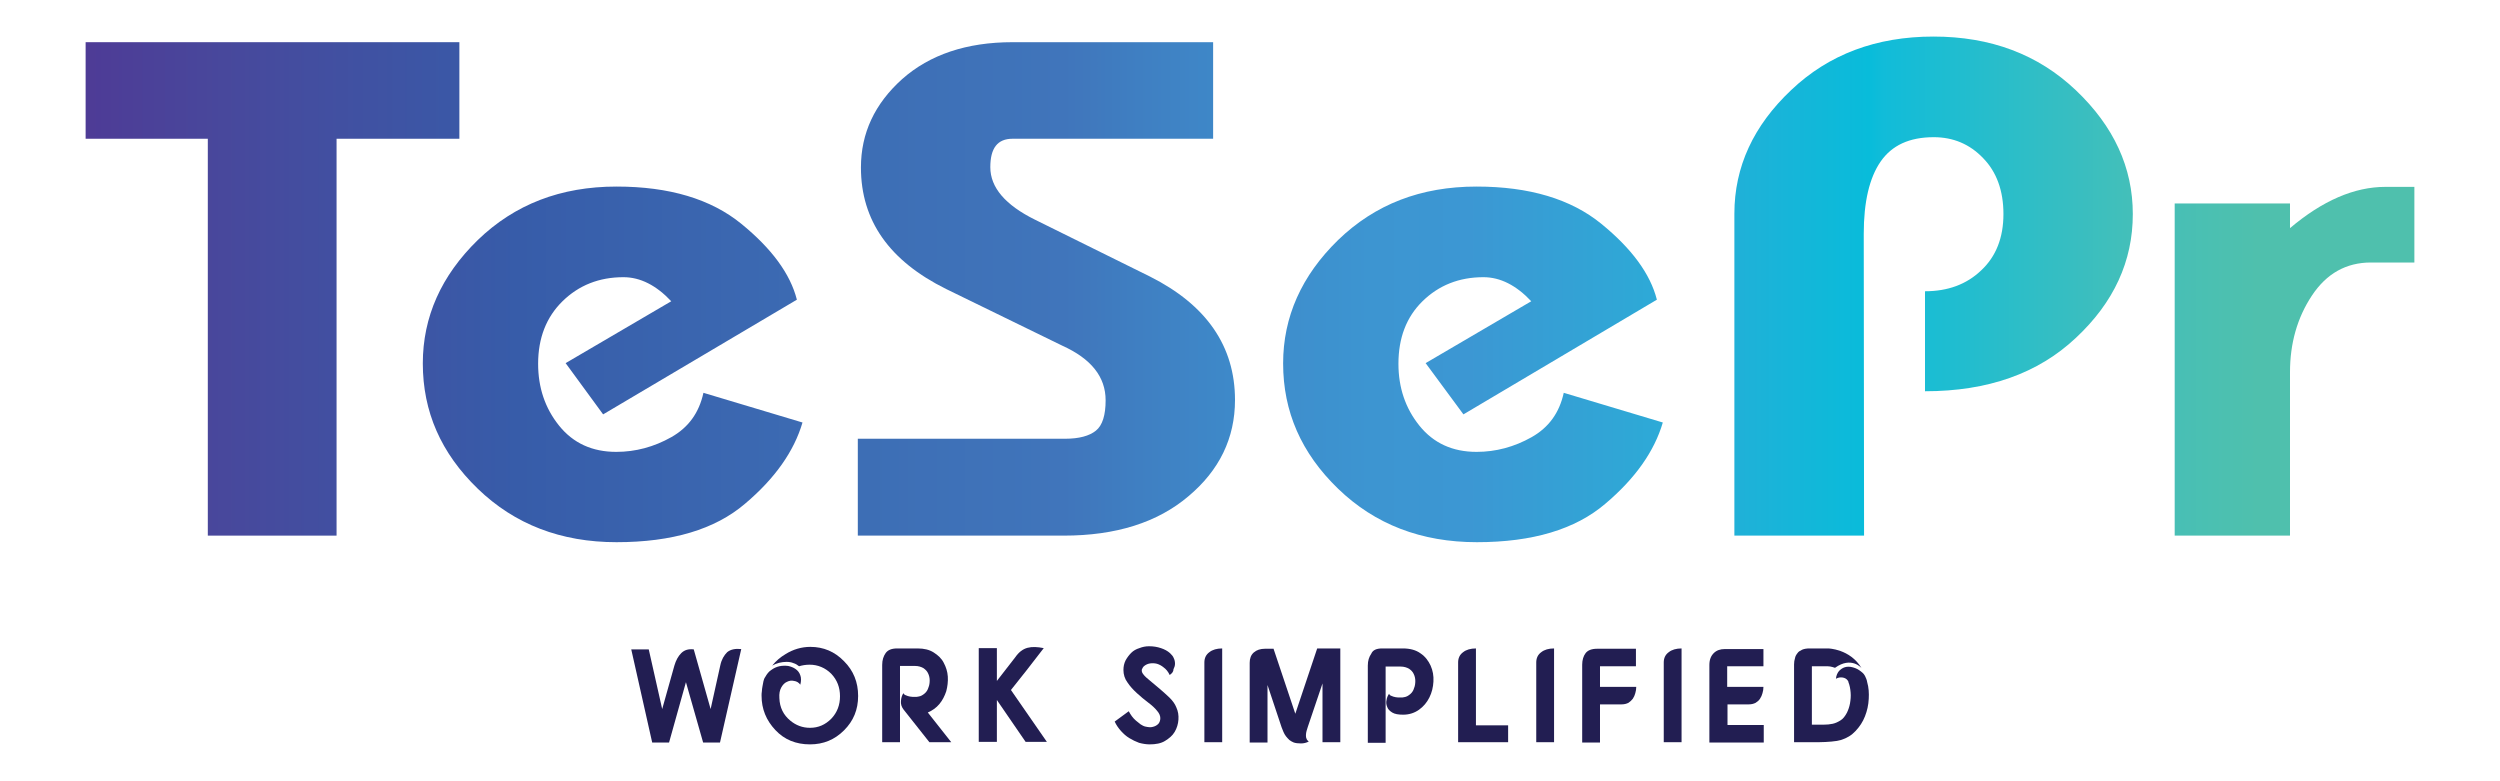
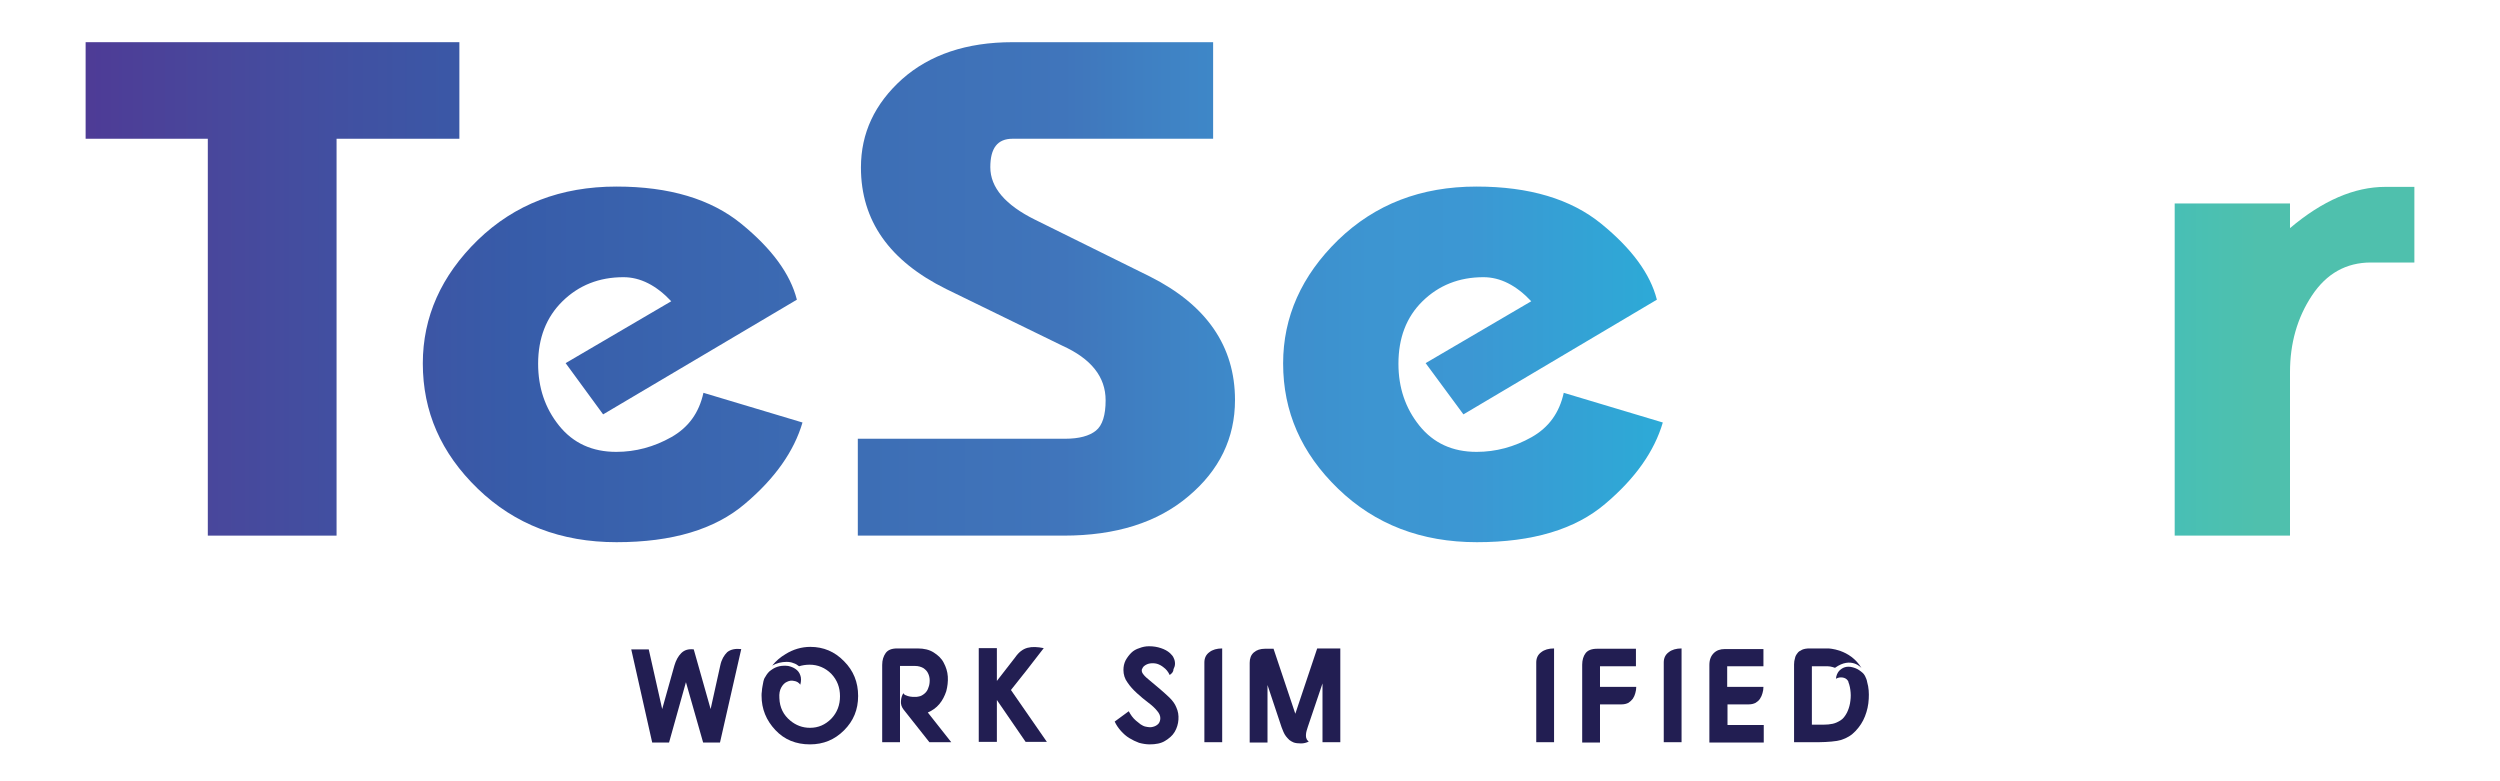
<svg xmlns="http://www.w3.org/2000/svg" version="1.1" id="Layer_1" x="0px" y="0px" viewBox="325 -50 800 250" style="enable-background:new 325 -50 800 250;" xml:space="preserve">
  <style type="text/css">
	.st0{fill:url(#XMLID_2_);}
	.st1{fill:url(#XMLID_3_);}
	.st2{fill:url(#XMLID_4_);}
	.st3{fill:url(#XMLID_5_);}
	.st4{fill:url(#XMLID_6_);}
	.st5{fill:url(#XMLID_7_);}
	.st6{fill:#221E52;}
</style>
  <g>
    <g id="XMLID_650_">
      <linearGradient id="XMLID_2_" gradientUnits="userSpaceOnUse" x1="314.65" y1="42.5" x2="1079.081" y2="42.5">
        <stop offset="0" style="stop-color:#533091" />
        <stop offset="0.107" style="stop-color:#48489C" />
        <stop offset="0.23" style="stop-color:#375CA9" />
        <stop offset="0.376" style="stop-color:#3D6EB5" />
        <stop offset="0.459" style="stop-color:#4075BB" />
        <stop offset="0.49" style="stop-color:#3F7FC2" />
        <stop offset="0.54" style="stop-color:#3E8CCB" />
        <stop offset="0.587" style="stop-color:#3D95D1" />
        <stop offset="0.628" style="stop-color:#3C97D3" />
        <stop offset="0.712" style="stop-color:#2CABD7" />
        <stop offset="0.796" style="stop-color:#08BCDA" />
        <stop offset="0.802" style="stop-color:#11BCD9" />
        <stop offset="0.907" style="stop-color:#44BFB9" />
        <stop offset="0.959" style="stop-color:#4FC0AD" />
      </linearGradient>
      <path id="XMLID_661_" class="st0" d="M352.5-36.5H472v30.9h-39.3v127h-41.2v-127h-39.1V-36.5z" />
      <linearGradient id="XMLID_3_" gradientUnits="userSpaceOnUse" x1="314.65" y1="66.65" x2="1079.081" y2="66.65">
        <stop offset="0" style="stop-color:#533091" />
        <stop offset="0.107" style="stop-color:#48489C" />
        <stop offset="0.23" style="stop-color:#375CA9" />
        <stop offset="0.376" style="stop-color:#3D6EB5" />
        <stop offset="0.459" style="stop-color:#4075BB" />
        <stop offset="0.49" style="stop-color:#3F7FC2" />
        <stop offset="0.54" style="stop-color:#3E8CCB" />
        <stop offset="0.587" style="stop-color:#3D95D1" />
        <stop offset="0.628" style="stop-color:#3C97D3" />
        <stop offset="0.712" style="stop-color:#2CABD7" />
        <stop offset="0.796" style="stop-color:#08BCDA" />
        <stop offset="0.802" style="stop-color:#11BCD9" />
        <stop offset="0.907" style="stop-color:#44BFB9" />
        <stop offset="0.959" style="stop-color:#4FC0AD" />
      </linearGradient>
      <path id="XMLID_659_" class="st1" d="M497.2,66.4c0,7.6,2.2,14.2,6.7,19.8s10.6,8.4,18.3,8.4c6.2,0,12.1-1.6,17.6-4.7    s8.9-7.8,10.3-14.2l31.7,9.5c-2.7,9.2-8.8,17.9-18.4,26c-9.6,8.2-23.3,12.3-41.1,12.3s-32.6-5.7-44.4-17.1s-17.6-24.7-17.6-40.1    c0-14.9,5.9-28.1,17.6-39.5c11.8-11.4,26.5-17.1,44.4-17.1c16.9,0,30.2,4,39.9,11.9s15.7,16,17.8,24.3L518,82.6L506,66.2    l33.8-19.8c-4.8-5.1-9.9-7.7-15.3-7.7c-7.8,0-14.3,2.6-19.5,7.7S497.2,58.2,497.2,66.4z" />
      <linearGradient id="XMLID_4_" gradientUnits="userSpaceOnUse" x1="314.65" y1="42.5" x2="1079.081" y2="42.5">
        <stop offset="0" style="stop-color:#533091" />
        <stop offset="0.107" style="stop-color:#48489C" />
        <stop offset="0.23" style="stop-color:#375CA9" />
        <stop offset="0.376" style="stop-color:#3D6EB5" />
        <stop offset="0.459" style="stop-color:#4075BB" />
        <stop offset="0.49" style="stop-color:#3F7FC2" />
        <stop offset="0.54" style="stop-color:#3E8CCB" />
        <stop offset="0.587" style="stop-color:#3D95D1" />
        <stop offset="0.628" style="stop-color:#3C97D3" />
        <stop offset="0.712" style="stop-color:#2CABD7" />
        <stop offset="0.796" style="stop-color:#08BCDA" />
        <stop offset="0.802" style="stop-color:#11BCD9" />
        <stop offset="0.907" style="stop-color:#44BFB9" />
        <stop offset="0.959" style="stop-color:#4FC0AD" />
      </linearGradient>
      <path id="XMLID_657_" class="st2" d="M649-36.5h64.2v30.9H649c-4.8,0-7.1,3-7.1,9.1c0,6.5,4.8,12.1,14.3,16.8L693,38.5    c18.1,9.1,27.2,22.3,27.2,39.5c0,12.2-5,22.5-14.9,30.8c-9.9,8.4-23.2,12.6-39.9,12.6h-65.9v-31h66.3c4.5,0,7.8-0.9,9.9-2.6    c2.1-1.7,3.1-5,3.1-9.7c0-7.5-4.6-13.3-13.9-17.5l-37.1-18.1c-18.2-9-27.3-21.9-27.3-38.9c0-11,4.4-20.4,13.2-28.3    C622.5-32.5,634.3-36.5,649-36.5z" />
      <linearGradient id="XMLID_5_" gradientUnits="userSpaceOnUse" x1="314.65" y1="66.65" x2="1079.081" y2="66.65">
        <stop offset="0" style="stop-color:#533091" />
        <stop offset="0.107" style="stop-color:#48489C" />
        <stop offset="0.23" style="stop-color:#375CA9" />
        <stop offset="0.376" style="stop-color:#3D6EB5" />
        <stop offset="0.459" style="stop-color:#4075BB" />
        <stop offset="0.49" style="stop-color:#3F7FC2" />
        <stop offset="0.54" style="stop-color:#3E8CCB" />
        <stop offset="0.587" style="stop-color:#3D95D1" />
        <stop offset="0.628" style="stop-color:#3C97D3" />
        <stop offset="0.712" style="stop-color:#2CABD7" />
        <stop offset="0.796" style="stop-color:#08BCDA" />
        <stop offset="0.802" style="stop-color:#11BCD9" />
        <stop offset="0.907" style="stop-color:#44BFB9" />
        <stop offset="0.959" style="stop-color:#4FC0AD" />
      </linearGradient>
      <path id="XMLID_655_" class="st3" d="M772.5,66.4c0,7.6,2.2,14.2,6.7,19.8s10.6,8.4,18.3,8.4c6.2,0,12.1-1.6,17.6-4.7    s8.9-7.8,10.3-14.2l31.7,9.5c-2.7,9.2-8.8,17.9-18.4,26c-9.6,8.2-23.3,12.3-41.1,12.3s-32.6-5.7-44.4-17.1    c-11.8-11.4-17.6-24.7-17.6-40.1c0-14.9,5.9-28.1,17.6-39.5C765,15.4,779.6,9.7,797.5,9.7c16.9,0,30.2,4,39.9,11.9    s15.7,16,17.8,24.3l-61.9,36.7l-12.1-16.4L815,46.4c-4.8-5.1-9.9-7.7-15.3-7.7c-7.8,0-14.3,2.6-19.5,7.7S772.5,58.2,772.5,66.4z" />
      <linearGradient id="XMLID_6_" gradientUnits="userSpaceOnUse" x1="314.65" y1="41.6" x2="1079.081" y2="41.6">
        <stop offset="0" style="stop-color:#533091" />
        <stop offset="0.107" style="stop-color:#48489C" />
        <stop offset="0.23" style="stop-color:#375CA9" />
        <stop offset="0.376" style="stop-color:#3D6EB5" />
        <stop offset="0.459" style="stop-color:#4075BB" />
        <stop offset="0.49" style="stop-color:#3F7FC2" />
        <stop offset="0.54" style="stop-color:#3E8CCB" />
        <stop offset="0.587" style="stop-color:#3D95D1" />
        <stop offset="0.628" style="stop-color:#3C97D3" />
        <stop offset="0.712" style="stop-color:#2CABD7" />
        <stop offset="0.796" style="stop-color:#08BCDA" />
        <stop offset="0.802" style="stop-color:#11BCD9" />
        <stop offset="0.907" style="stop-color:#44BFB9" />
        <stop offset="0.959" style="stop-color:#4FC0AD" />
      </linearGradient>
-       <path id="XMLID_653_" class="st4" d="M921.5,121.4H880v-103c0-15,6.1-28.2,18.2-39.6c12-11.4,27.2-17.1,45.5-17.1    s33.5,5.7,45.6,17.2s18.2,24.7,18.2,39.6c0,15.1-6.1,28.3-18.2,39.6c-12.1,11.4-28.2,17.1-48.3,17.1v-32c7.3,0,13.3-2.2,18-6.7    c4.7-4.4,7.1-10.4,7.1-18c0-7.5-2.2-13.5-6.5-17.9c-4.3-4.5-9.6-6.7-15.8-6.7c-7.8,0-13.4,2.6-17,7.8s-5.4,12.9-5.4,23.1    L921.5,121.4L921.5,121.4z" />
      <linearGradient id="XMLID_7_" gradientUnits="userSpaceOnUse" x1="314.65" y1="65.65" x2="1079.081" y2="65.65">
        <stop offset="0" style="stop-color:#533091" />
        <stop offset="0.107" style="stop-color:#48489C" />
        <stop offset="0.23" style="stop-color:#375CA9" />
        <stop offset="0.376" style="stop-color:#3D6EB5" />
        <stop offset="0.459" style="stop-color:#4075BB" />
        <stop offset="0.49" style="stop-color:#3F7FC2" />
        <stop offset="0.54" style="stop-color:#3E8CCB" />
        <stop offset="0.587" style="stop-color:#3D95D1" />
        <stop offset="0.628" style="stop-color:#3C97D3" />
        <stop offset="0.712" style="stop-color:#2CABD7" />
        <stop offset="0.796" style="stop-color:#08BCDA" />
        <stop offset="0.802" style="stop-color:#11BCD9" />
        <stop offset="0.907" style="stop-color:#44BFB9" />
        <stop offset="0.959" style="stop-color:#4FC0AD" />
      </linearGradient>
      <path id="XMLID_651_" class="st5" d="M1088.3,9.8h9.3V34h-13.9c-7.9,0-14.2,3.5-18.9,10.6s-7,15.3-7,24.5v52.3h-36.9V15.1h36.9V23    C1068.2,14.2,1078.4,9.8,1088.3,9.8z" />
    </g>
    <g id="XMLID_33_">
      <path id="XMLID_89_" class="st6" d="M527,157.8h5.6l4.3,19.1l3.9-13.9c0.5-1.7,1.2-3,2.2-4s2.3-1.4,4-1.2l5.4,19.1l3.1-14    c0.4-1.9,1.2-3.2,2.2-4.2c1.1-0.9,2.6-1.2,4.5-1l-6.8,29.9H550l-5.5-19.3l-5.4,19.3h-5.4L527,157.8z" />
      <path id="XMLID_87_" class="st6" d="M584.3,157c4.2,0,7.8,1.5,10.8,4.6c3,3,4.5,6.7,4.5,11.1s-1.5,8-4.5,11s-6.6,4.5-10.9,4.5    c-4.5,0-8.2-1.5-11.1-4.6c-2.9-3.1-4.4-6.7-4.4-11c0-0.4,0-0.9,0.1-1.4c0-0.5,0.1-1,0.2-1.6s0.2-1.1,0.3-1.6s0.3-1,0.6-1.4    c0.5-0.9,1.1-1.7,1.9-2.2c0.8-0.6,1.7-1,2.6-1.2c0.9-0.2,1.9-0.2,2.8-0.1c0.9,0.2,1.7,0.5,2.4,1s1.2,1.1,1.5,2    c0.3,0.8,0.3,1.8,0,3c-0.5-0.7-1.2-1.1-2-1.2c-0.8-0.2-1.5-0.1-2.3,0.3c-0.7,0.3-1.3,0.9-1.8,1.8c-0.5,0.9-0.7,2-0.6,3.4    c0.1,3,1.3,5.4,3.5,7.2c1.8,1.5,3.9,2.3,6.3,2.3c2.7,0,4.9-1,6.8-2.9c1.9-2,2.8-4.4,2.8-7.2c0-2.8-0.9-5.2-2.8-7.2    c-1.9-1.9-4.3-2.9-6.9-2.9c-1.3,0-2.4,0.2-3.4,0.5c-0.5-0.4-1.1-0.8-1.8-1c-0.7-0.3-1.4-0.4-2.2-0.4s-1.6,0.1-2.4,0.3    c-0.8,0.2-1.5,0.5-2.2,0.9c1.2-1.5,2.6-2.7,4.3-3.7C578.8,157.8,581.5,157,584.3,157z" />
      <path id="XMLID_85_" class="st6" d="M612.1,157.5h6.5c2.1,0,3.8,0.4,5.2,1.3c1.4,0.9,2.5,1.9,3.2,3.3c0.7,1.3,1.2,2.8,1.3,4.4    c0.1,1.6-0.1,3.2-0.5,4.7c-0.5,1.5-1.2,2.9-2.2,4.1c-1,1.2-2.3,2.1-3.7,2.7l7.5,9.5h-7l-8.3-10.5c-0.6-0.8-0.9-1.7-0.8-2.7    c0.1-1,0.3-1.8,0.8-2.5c0.1,0.3,0.4,0.6,0.8,0.7c0.4,0.2,0.8,0.3,1.3,0.4c0.5,0.1,1,0.1,1.5,0.1s0.9,0,1.2-0.1    c0.8-0.1,1.4-0.5,2-1s1-1.2,1.2-1.9c0.3-0.7,0.4-1.5,0.4-2.3c0-0.8-0.2-1.6-0.5-2.2c-0.3-0.7-0.8-1.2-1.5-1.7    c-0.7-0.4-1.6-0.7-2.7-0.7H613v24.4h-5.7v-24.7c0-1.6,0.4-2.8,1.1-3.8C609.1,158,610.3,157.5,612.1,157.5z" />
      <path id="XMLID_83_" class="st6" d="M644,167.9l5.9-7.6c1.1-1.6,2.4-2.6,3.9-3s3.2-0.3,5.2,0.1l-5.5,7.1l-5,6.3l11.5,16.6h-6.8    l-9.2-13.4v13.4h-5.8v-30h5.8L644,167.9L644,167.9z" />
      <path id="XMLID_81_" class="st6" d="M699.3,166c-0.5-1.1-1.2-1.9-1.9-2.4c-0.7-0.6-1.5-1-2.2-1.2c-0.8-0.2-1.5-0.2-2.2-0.1    s-1.3,0.4-1.7,0.7c-0.5,0.3-0.7,0.8-0.9,1.2c-0.1,0.5,0,1,0.4,1.5c0.5,0.7,1.3,1.4,2.3,2.2c1,0.8,2,1.7,3.1,2.6s2.1,1.9,3.1,2.8    c1,1,1.7,2,2.1,3c0.6,1.3,0.8,2.6,0.7,4s-0.5,2.7-1.2,3.9c-0.7,1.2-1.8,2.1-3.1,2.9s-3,1.1-4.9,1.1c-1.1,0-2.3-0.2-3.4-0.5    c-1.1-0.4-2.1-0.9-3.1-1.5s-1.9-1.4-2.7-2.3c-0.8-0.9-1.5-1.9-2-3l4.5-3.3c0.3,0.5,0.6,1.1,1,1.6s0.8,1,1.3,1.4s1,0.8,1.5,1.2    c0.5,0.3,1,0.6,1.5,0.7c0.9,0.2,1.7,0.3,2.4,0.1c0.8-0.2,1.3-0.5,1.8-1c0.4-0.5,0.6-1.1,0.6-1.8c0-0.7-0.3-1.5-1-2.3    c-0.7-0.9-1.7-1.8-2.9-2.7s-2.4-1.9-3.6-3c-1.2-1.1-2.2-2.2-3-3.4c-0.9-1.2-1.3-2.6-1.3-4c0-1.1,0.2-2.1,0.7-3.1    c0.5-0.9,1.1-1.7,1.8-2.4c0.7-0.7,1.6-1.2,2.6-1.5c1-0.4,2-0.6,3.1-0.6c1.4,0,2.6,0.2,3.8,0.6c1.2,0.4,2.1,0.9,2.9,1.6    c0.5,0.5,1,1,1.2,1.6c0.3,0.6,0.4,1.2,0.4,1.8s-0.2,1.2-0.5,1.8C700.5,165,700,165.5,699.3,166z" />
      <path id="XMLID_79_" class="st6" d="M716.1,187.5h-5.7V162c0-1.4,0.5-2.5,1.6-3.3c1-0.8,2.4-1.2,4.1-1.2L716.1,187.5L716.1,187.5z    " />
      <path id="XMLID_77_" class="st6" d="M732.5,157.5l7,20.9l7-20.9h1.8l0,0h5.6v30h-5.7v-18.8l-4.7,13.9c-0.1,0.4-0.3,0.9-0.4,1.3    c-0.1,0.4-0.2,0.9-0.2,1.3c0,0.4,0,0.8,0.2,1.2c0.1,0.4,0.4,0.6,0.7,0.9c-0.8,0.4-1.6,0.6-2.5,0.6s-1.7-0.1-2.3-0.3    c-0.5-0.2-1-0.5-1.4-0.8c-0.4-0.4-0.8-0.8-1.1-1.2s-0.6-0.9-0.8-1.4s-0.4-1-0.6-1.5l-4.5-13.5v18.4h-5.7v-25.5    c0-1.4,0.4-2.5,1.3-3.3c0.9-0.8,2.1-1.2,3.6-1.2h2.7V157.5z" />
-       <path id="XMLID_75_" class="st6" d="M767.3,157.5h6.6c2.3,0,4.2,0.5,5.7,1.6c1.5,1,2.5,2.4,3.2,3.9c0.7,1.6,1,3.2,0.9,5.1    c-0.1,1.8-0.5,3.5-1.3,5.1s-1.9,2.9-3.3,3.9c-1.4,1-3.1,1.6-5.1,1.6c-1.5,0-2.7-0.2-3.5-0.7s-1.4-1.1-1.6-1.8    c-0.3-0.7-0.4-1.4-0.2-2.2c0.1-0.8,0.4-1.4,0.8-2c0.1,0.3,0.4,0.6,0.8,0.7c0.4,0.2,0.8,0.3,1.3,0.4c0.5,0.1,1,0.1,1.5,0.1    s0.9,0,1.2-0.1c0.8-0.1,1.4-0.5,2-1s1-1.2,1.2-1.9c0.3-0.7,0.4-1.5,0.4-2.3c0-0.8-0.2-1.6-0.5-2.2c-0.3-0.7-0.8-1.2-1.5-1.7    c-0.7-0.4-1.6-0.7-2.7-0.7h-4.8v24.4h-5.7v-24.7c0-1.6,0.4-2.8,1.1-3.8C764.3,158,765.5,157.5,767.3,157.5z" />
-       <path id="XMLID_73_" class="st6" d="M797.3,182.1h10.3v5.4h-16V162c0-1.4,0.5-2.5,1.6-3.3c1-0.8,2.4-1.2,4.1-1.2L797.3,182.1    L797.3,182.1z" />
      <path id="XMLID_71_" class="st6" d="M822.3,187.5h-5.7V162c0-1.4,0.5-2.5,1.6-3.3c1-0.8,2.4-1.2,4.1-1.2L822.3,187.5L822.3,187.5z    " />
      <path id="XMLID_69_" class="st6" d="M848.5,157.6v5.6H837v6.6h11.6c0,0.7-0.1,1.3-0.3,2c-0.2,0.7-0.4,1.2-0.8,1.8    c-0.4,0.5-0.8,0.9-1.4,1.3c-0.6,0.3-1.3,0.5-2.2,0.5H837v12.2h-5.7v-24.9c0-1.5,0.4-2.8,1.1-3.7s1.9-1.4,3.7-1.4L848.5,157.6    L848.5,157.6z" />
      <path id="XMLID_67_" class="st6" d="M863.1,187.5h-5.7V162c0-1.4,0.5-2.5,1.6-3.3c1-0.8,2.4-1.2,4.1-1.2L863.1,187.5L863.1,187.5z    " />
      <path id="XMLID_65_" class="st6" d="M889.3,157.6v5.6h-11.6v6.6h11.6c0,0.7-0.1,1.3-0.3,2c-0.2,0.7-0.4,1.2-0.8,1.8    s-0.8,0.9-1.4,1.3c-0.6,0.3-1.3,0.5-2.2,0.5h-6.8v6.6h11.6v5.6H872v-24.8c0-1.7,0.5-2.9,1.4-3.8s2.1-1.3,3.5-1.3h12.4V157.6z" />
      <path id="XMLID_64_" class="st6" d="M922.5,168.3c-0.1-0.7-0.4-1.4-0.7-2c-0.4-0.8-1.1-1.3-1.8-1.8s-1.5-0.8-2.3-1    c-0.8-0.2-1.6-0.2-2.3,0c-0.7,0.2-1.3,0.6-1.9,1.2c-0.5,0.6-0.9,1.4-1,2.5c0.7-0.4,1.4-0.5,2.1-0.4c0.7,0.1,1.3,0.4,1.7,1    c0.1,0.1,0.2,0.3,0.2,0.5c0.4,1,0.6,2.1,0.7,3.3c0.1,1.2,0,2.3-0.2,3.5c-0.2,1.1-0.6,2.2-1,3c-0.6,1.1-1.2,1.9-2,2.4    s-1.6,0.9-2.5,1.1c-0.9,0.2-1.9,0.3-3.1,0.3h-3.6v-18.7h0.8l0,0h4.2c1.1,0,2.4,0.5,2.4,0.5c5.3-3.8,8.5,0.1,8.5,0.1    c-3.7-6.2-10.7-6.3-10.7-6.3h-2h-2.4h-1.5c-0.9,0-1.7,0.1-2.4,0.4c-0.6,0.3-1.2,0.6-1.5,1.1c-0.4,0.5-0.7,1-0.8,1.6    c-0.2,0.6-0.3,1.3-0.3,2v24.9c1.1,0,2.3,0,3.7,0s2.8,0,4.3,0c1.4,0,2.8-0.1,4-0.2c1.3-0.1,2.3-0.3,3-0.5c1.9-0.6,3.4-1.5,4.7-2.9    s2.3-2.9,3-4.7c0.7-1.8,1.1-3.6,1.2-5.6C923.1,171.8,923,170,922.5,168.3z" />
    </g>
  </g>
</svg>